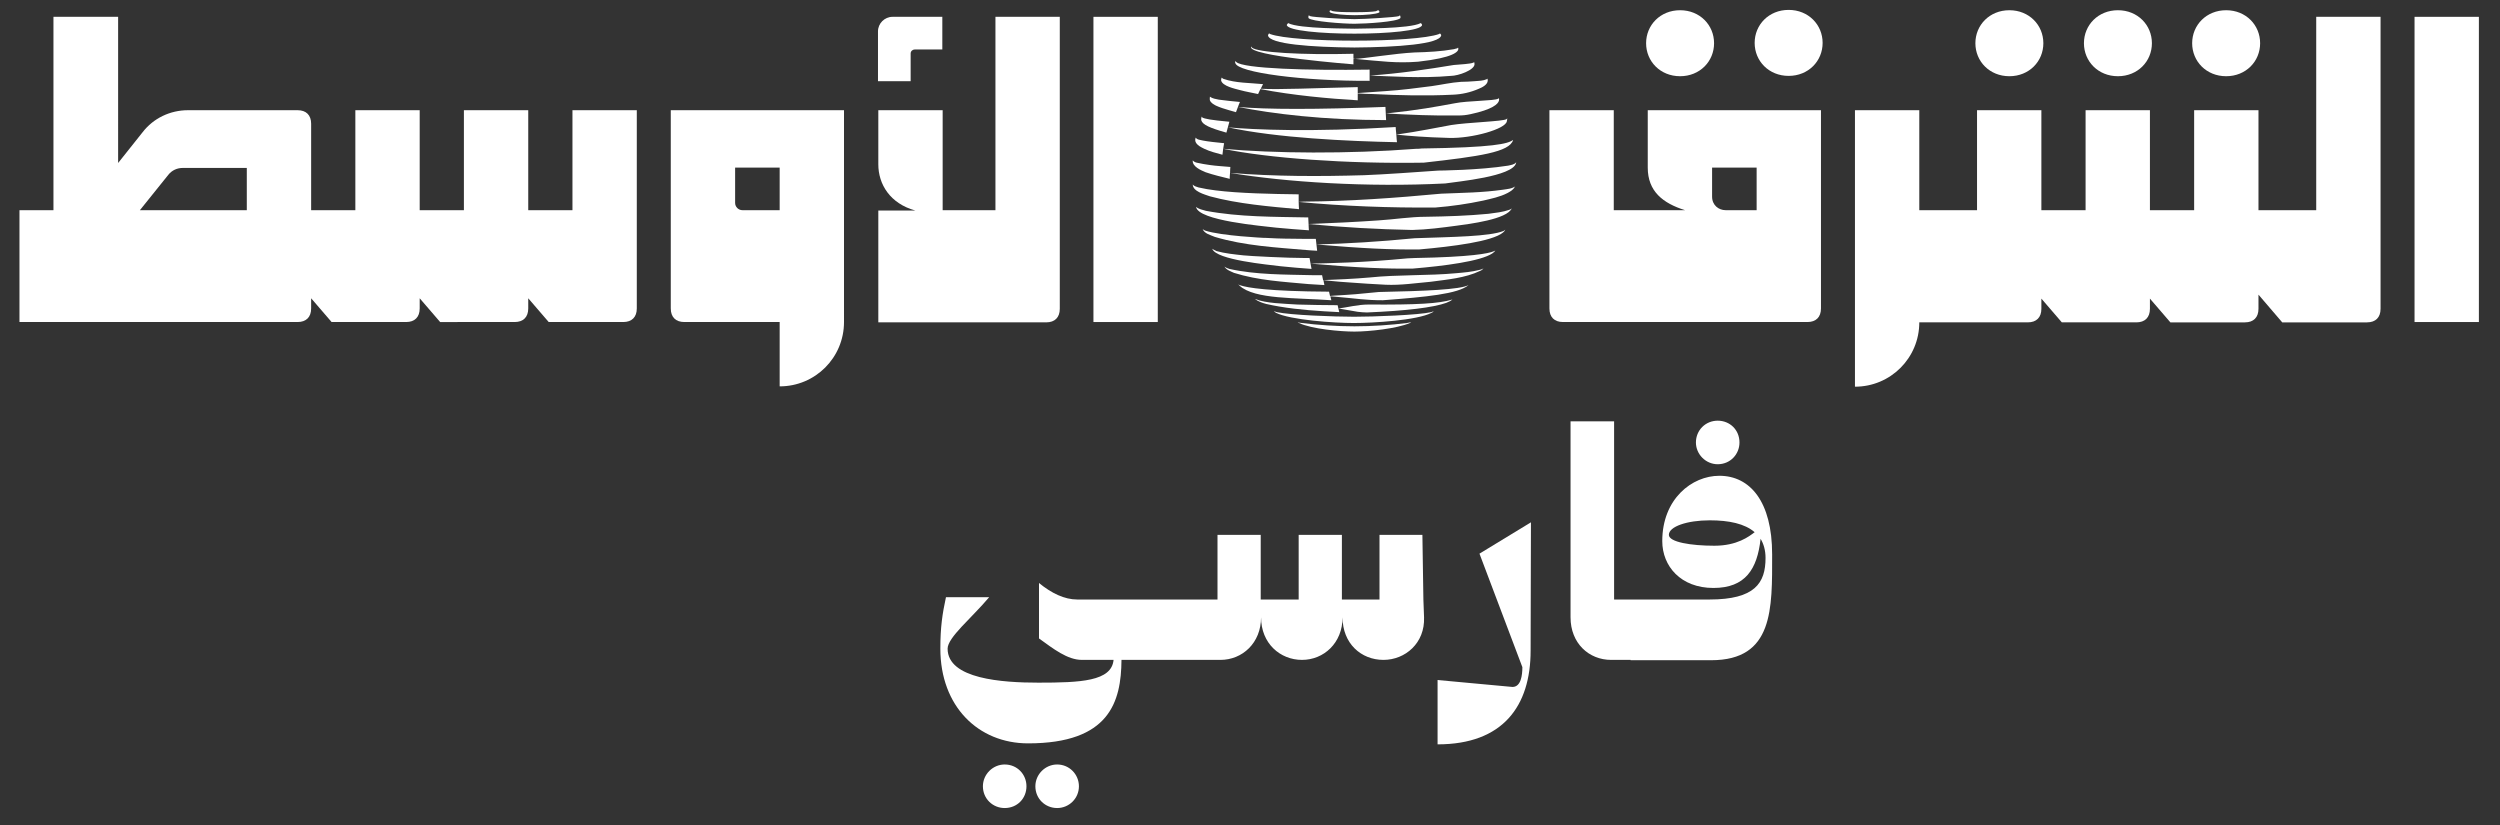
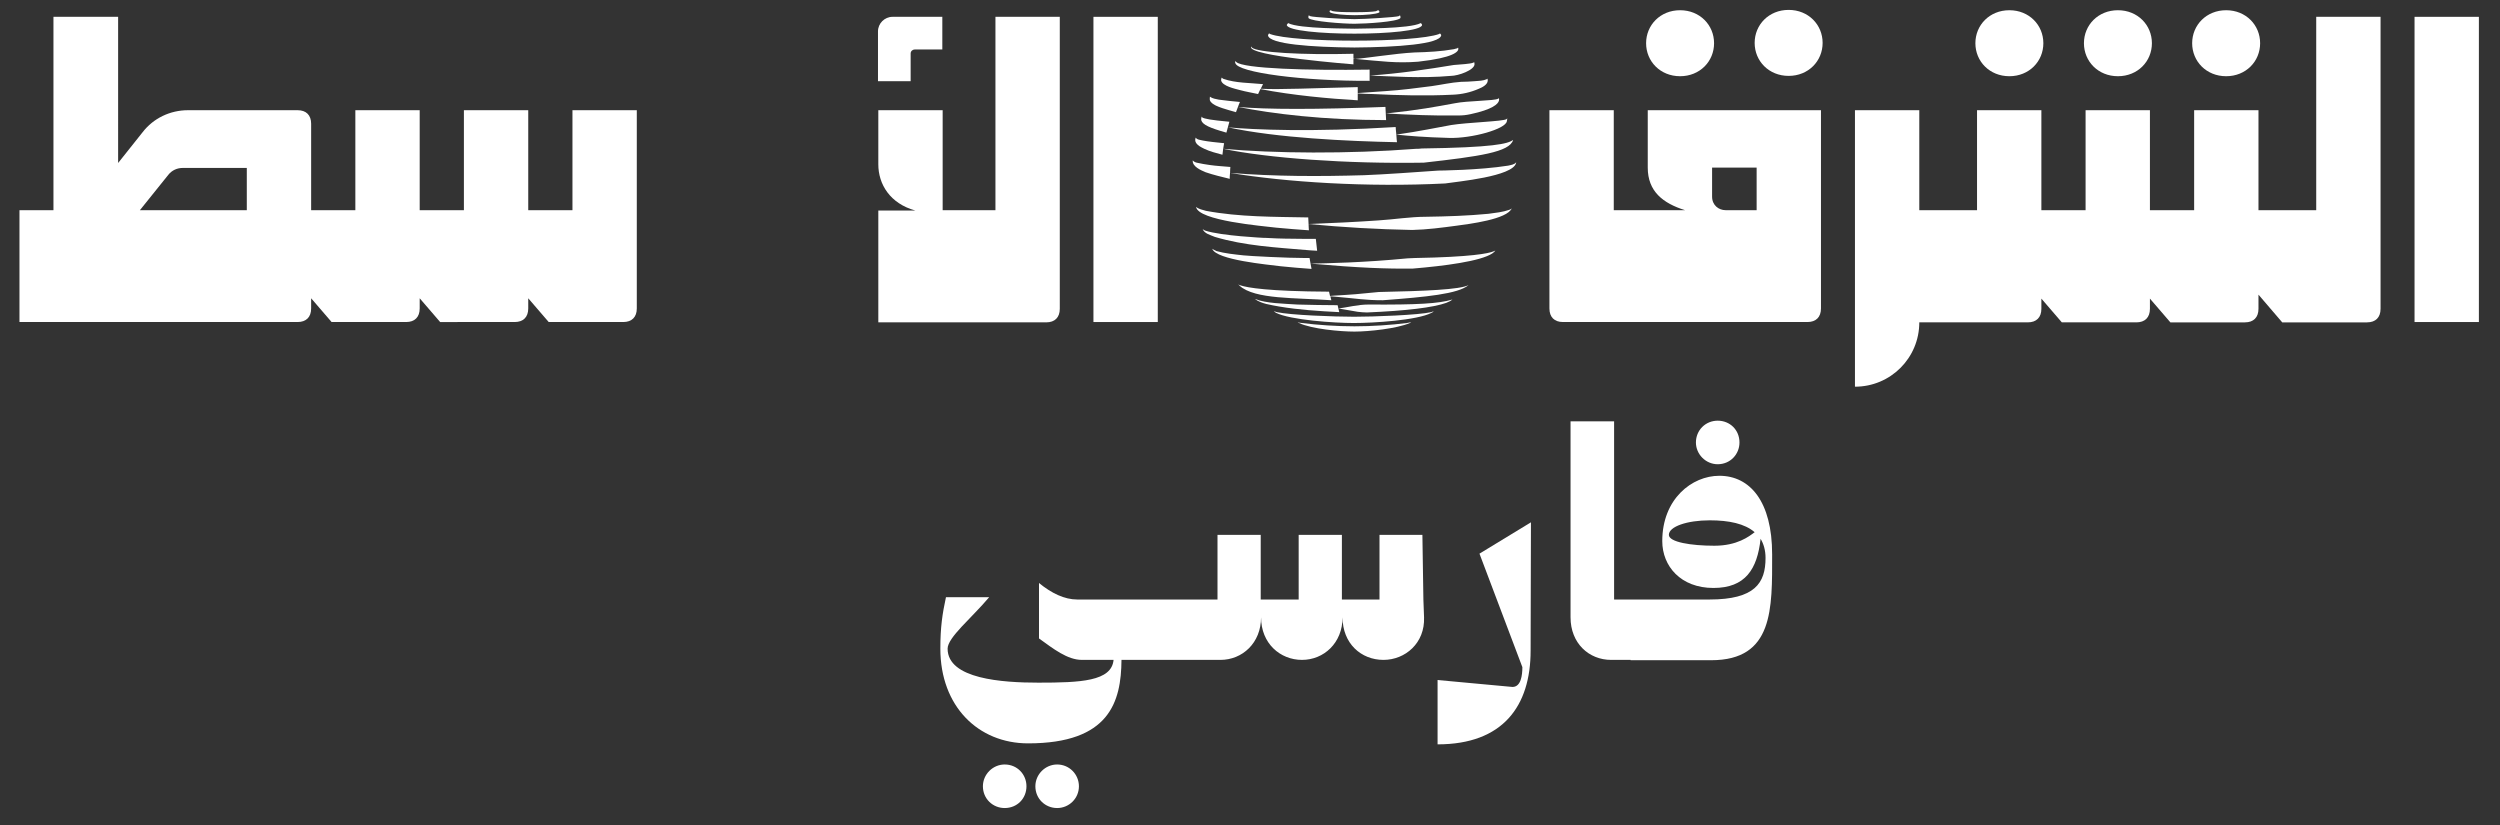
<svg xmlns="http://www.w3.org/2000/svg" version="1.1" id="Layer_1" x="0px" y="0px" viewBox="0 0 757.7 250.1" style="enable-background:new 0 0 757.7 250.1;" xml:space="preserve">
  <rect x="0" y="0" width="757.7" height="250.1" fill="#333333" stroke="none" />
  <style type="text/css">
	.st0{fill:#ffffff;}
</style>
  <g>
    <path class="st0" d="M458.2,63.1c-0.2,0.3-0.5,0.4-0.8,0.5c-2,0.7-4.1,0.9-6.3,1.2c-6.2,0.6-12.6,0.8-18.9,0.9   c-4.8,0-9.6,0.8-14.4,1.1c-7.2,0.5-13.9,0.8-21.2,1.1c0-0.6-0.1-2-0.1-2c-10.3-0.2-20.9-0.1-31-2c-1-0.3-2.2-0.5-3-1.2   c0.6,4.2,20.2,5.8,24.3,6.3c3.3,0.3,6.7,0.6,9.9,0.8c0,0-0.1-1.3-0.1-1.9c10.5,1,20.9,1.6,31.4,1.8c4.5-0.1,9-0.7,13.5-1.3   C445.1,67.9,456.9,66.5,458.2,63.1" />
    <path class="st0" d="M459.5,49.4C459.5,49.4,459.4,49.3,459.5,49.4c0-0.1,0-0.1,0-0.1v-0.1c-0.5,0.7-1.6,0.8-2.4,1   c-8.8,1.4-21.2,1.5-21.2,1.5c-5.6,0.4-16.8,1.2-22.5,1.4c-13.5,0.4-27.1,0.4-40.6-0.7c0-0.6,0.1-1.8,0.1-1.8   c-2.1-0.2-4.3-0.3-6.3-0.6c-1.3-0.2-2.7-0.4-3.9-0.7c-0.4-0.1-0.9-0.3-1.2-0.7l0,0c-0.2,1.9,2.5,3,3.9,3.6c2.3,0.8,4.9,1.4,7.3,2   c0,0,0-1.3,0.1-1.8c16.9,2.8,41.5,4.4,65.2,3.2C441.9,55,458.5,53.5,459.5,49.4" />
    <path class="st0" d="M370.1,24.4c0.4,1.7,4.2,2.5,5.7,2.9c1.8,0.5,3.7,0.8,5.5,1.2l0,0c0.2-0.5,0.5-1,0.7-1.5   c9.8,1.9,20.9,2.9,29.5,3.4l0,0c0-0.6,0-1.4,0-2.1c1.5,0.1,3,0.2,4.5,0.2c8.1,0.4,16.2,0.6,24.3,0.2c2.7-0.1,5.4-0.7,7.9-1.8   c1-0.4,2.6-1.2,2.7-2.4c0-0.2,0-0.4-0.1-0.7c0,0.1-0.1,0.1-0.2,0.2c-1.1,0.5-2.4,0.5-3.6,0.6c-1.4,0.1-2.8,0.2-4.2,0.2   c-3,0.2-6,0.9-8.9,1.3c-4.6,0.6-9.2,1.2-13.8,1.5c-2.9,0.2-5.7,0.4-8.6,0.6c0-0.6,0-1.2,0-1.8c-13.3,0.3-23.6,0.8-29.4,0.5   c0.2-0.4,0.5-1,0.7-1.4l0,0c-3.9-0.4-8.3-0.3-12-1.6c-0.2-0.1-0.4-0.2-0.5-0.4C370.1,23.8,370.1,24.2,370.1,24.4z" />
    <path class="st0" d="M366.7,30.4c0.3,0.8,1.1,1.2,1.8,1.6c1.3,0.6,2.6,1,4,1.4c0.7,0.2,1.5,0.4,2.1,0.6l0,0   c0.2-0.5,0.4-1.1,0.6-1.6c10.5,2.1,26.1,4,44.9,4l-0.2-4c-20.7,0.8-36.2,0.8-44.7,0c0.2-0.5,0.4-1.1,0.6-1.5l0,0   c-2.1-0.2-4.3-0.4-6.4-0.7c-0.9-0.2-1.9-0.3-2.7-0.9C366.7,29.6,366.6,30,366.7,30.4" />
    <path class="st0" d="M364.1,36.5c0.4,1.3,2.6,2.3,7.6,3.7c0.3-1,0.6-2.3,0.9-3.3l0,0c-5.5-0.5-7.6-0.9-8.2-1.3   c-0.1-0.1-0.2-0.2-0.2-0.3C364.1,35.7,364,36.1,364.1,36.5" />
    <path class="st0" d="M362.4,43.1c0.5,1,1.6,1.5,2.6,2c1.7,0.8,3.6,1.3,5.5,1.8c0.1-1.1,0.3-2.4,0.5-3.5l0,0   c-2.1-0.2-4.9-0.5-6.4-0.8c-0.7-0.2-1.8-0.2-2.2-0.9C362.2,42.2,362.2,42.7,362.4,43.1z" />
    <path class="st0" d="M410.5,10.2c10.1,0,20.2-0.9,20.5-2.6c0-0.2-0.2-0.5-0.4-0.6c-3.4,1.8-18.9,1.6-20.1,1.7   c-1.2-0.1-16.7,0.1-20.1-1.7c-0.1,0.2-0.4,0.4-0.4,0.6C390.3,9.3,400.4,10.2,410.5,10.2" />
    <path class="st0" d="M410.5,14.4c12.9-0.1,25.9-1,26.3-3.7c0-0.2-0.2-0.4-0.4-0.6c0,0.1-0.1,0.1-0.2,0.2c-7.3,2.7-44,2.7-51.3,0   c-0.1-0.1-0.2-0.1-0.2-0.2c-0.2,0.1-0.3,0.3-0.4,0.6C384.6,13.4,397.6,14.3,410.5,14.4" />
    <path class="st0" d="M384.6,10.1L384.6,10.1L384.6,10.1" />
    <path class="st0" d="M410.2,19.5L410.2,19.5c0-0.5,0-1.2,0-1.7c8.7,0.8,13.1,1.4,19.6,0.9c10.9-1.2,12.2-3.1,12.2-3.9   c0-0.2-0.1-0.3-0.1-0.4c-0.2,0.4-0.8,0.3-1.2,0.5c-3.9,0.7-8,0.9-12,1c-5.9,0.3-14.9,1.8-18.5,2c0-0.5,0-1.2,0-1.6l0,0   c-15.8,0.4-29.2-0.4-30.8-1.9c-0.1-0.1-0.1-0.2-0.2-0.3C377.6,17,410.2,19.5,410.2,19.5" />
    <path class="st0" d="M439.7,23c2.3,0,7.3-1.8,7.2-3.6c0-0.2-0.1-0.4-0.1-0.6c0,0.1-0.2,0.1-0.3,0.2c-1,0.4-3.7,0.5-5.9,0.7   c-7.9,1.3-16.5,2.6-25.4,3.2C421.1,23.1,430.8,23.8,439.7,23" />
    <path class="st0" d="M374.4,19.1c0.6,2.9,20.7,5.5,40.7,5.4v-1.7v-1.7c-18.7,0.3-38.3-0.3-40.4-2.3c-0.1-0.1-0.2-0.2-0.2-0.3   C374.3,18.7,374.3,18.9,374.4,19.1" />
    <path class="st0" d="M440.9,31.3c-6,1.1-10.6,2-20.8,3.1c7.8,0.4,13.9,0.7,21.8,0.6c1.4,0,2.4-0.1,3.8-0.4c6.6-1.4,8.4-3.1,8.6-4.1   c0.1-0.3,0-0.6,0-0.8c0,0.1-0.1,0.1-0.2,0.2C452.9,30.6,444.8,30.5,440.9,31.3" />
    <path class="st0" d="M439.8,37.9c-5.1,0.9-9,1.8-16.6,2.9c-0.1-0.7-0.2-2.3-0.2-2.3c-25.6,1.6-43,0.8-50.8,0.1   c14.8,3.2,36.2,4.2,51.2,4.5c0,0-0.2-1.6-0.2-2.3c3.8,0.4,8.7,0.8,16,1c6.9,0.2,17.3-2.7,17.5-5.1c0.1-0.3,0.1-0.6,0.1-0.9   c0,0.1-0.1,0.2-0.2,0.3C455.7,36.8,444.7,37.1,439.8,37.9" />
    <path class="st0" d="M429.2,45.1c-20.7,1.6-43.1,1.4-58.5,0c13.5,2.8,37.2,4.6,60.8,4.2c16.9-1.9,26.1-3.2,27.1-6.9   c-1.6,1.2-6,2.3-27.7,2.6C430.3,45.1,429.8,45.1,429.2,45.1" />
-     <path class="st0" d="M459.3,56.4c-0.9,0.8-2.5,0.9-3.8,1.1c-6.5,0.9-11.6,0.9-18.7,1.2C422.9,60,409,61,395.2,61.1   c-0.6,0-1.1,0.1-1.6,0.1c0-0.4,0-2.3,0-2.3c-8-0.1-18.1-0.3-25.2-1.2c-1.7-0.2-3.5-0.5-5.2-0.9c-0.6-0.2-1.4-0.4-1.7-0.9   c0,2.1,3.5,3,5.2,3.6c8.5,2.3,18.1,3.1,27,3.9c0,0-0.1-1.5-0.1-2.2c13.7,1.3,27.7,1.8,41.4,1.7c5-0.4,9.8-1.1,14.5-2.1   c2.5-0.6,5.1-1.1,7.4-2.3c0.9-0.5,1.8-1,2.2-1.9v-0.1C459.3,56.5,459.3,56.4,459.3,56.4S459.3,56.3,459.3,56.4L459.3,56.4" />
-     <path class="st0" d="M455.7,70c-4.3,1.7-15.4,1.8-26.9,2.2c-11.2,1.1-20.2,1.6-29.8,1.9c14.2,1.2,22.4,1.6,31.2,1.5   c10.1-0.9,22-2.4,25.3-5.1c0.3-0.3,0.6-0.5,0.7-0.9C456,69.8,455.9,69.9,455.7,70" />
    <path class="st0" d="M368.2,71.8c9,2.7,18.6,3.2,28,4c0.8,0.1,1.6,0.1,3,0.2c0,0-0.3-2.5-0.4-3.6c-1,0-2,0-3,0   c-6.2-0.1-6.7,0-12.1-0.3h-0.5c0,0-13-0.6-17.9-2.2c-0.3-0.1-0.6-0.3-0.8-0.5C365,70.8,366.8,71.2,368.2,71.8" />
    <path class="st0" d="M367.4,75.4c1.2,3.4,16.9,4.8,20.8,5.3c3,0.3,6.3,0.6,9.3,0.8l-0.3-1.6c14.8,1.3,23.2,1.6,31,1.5   c9.5-0.8,20.5-2.2,24.1-4.6c0.4-0.3,0.7-0.5,0.9-0.9c-0.1,0.1-0.3,0.2-0.6,0.3c-1.5,0.6-6.6,1.7-23.8,2c-0.7,0-1.5,0.1-2.2,0.1   c-13.3,1.3-24.6,1.5-29.4,1.6c-0.1-0.5-0.3-1.7-0.3-1.7c-0.4,0-0.9,0-1.3,0c-5.5,0-17-0.6-18.7-0.8c-2.8-0.3-5.7-0.6-8.2-1.3   C368.2,75.8,367.8,75.7,367.4,75.4" />
    <polyline class="st0" points="380.2,77.6 380.2,77.6 380.2,77.6  " />
    <polyline class="st0" points="389.4,78 389.4,78 389.4,78  " />
-     <path class="st0" d="M449.6,81.3c-0.3,0.3-0.8,0.4-1.2,0.5c-2.3,0.6-4.7,0.8-7,1c-8.5,0.8-17.8,0.4-26.3,1.3   c-4.3,0.4-11.2,0.7-14.1,0.8c0,0-0.2-1.1-0.3-1.5c-1,0-2,0-3,0c-8.2-0.2-17.1-0.1-25.1-1.9c-0.3-0.1-0.6-0.2-0.8-0.3   c-0.2-0.1-0.6-0.3-0.7-0.4c0.6,1,1.8,1.4,2.9,1.9c7.3,2.3,15,2.7,22.6,3.4c1.5,0.1,3.3,0.2,4.8,0.3l-0.3-1.5c0,0,1,0.1,1.8,0.2   c2.1,0.2,4.1,0.4,6,0.5c3.7,0.3,7.4,0.5,11.1,0.7c4.5,0.2,9.1-0.5,13.6-0.9c5.1-0.7,10.4-1.1,15-3.3   C448.9,82,449.4,81.7,449.6,81.3L449.6,81.3" />
    <path class="st0" d="M445.1,86.4c-2.7,1.4-13.3,1.8-27.2,2.1c-5.8,0.6-8.2,0.8-13.6,1.1l-1.2,0.1c-0.1-0.4-0.3-1.3-0.3-1.3   c-18.4-0.1-24.7-1.2-26.8-1.9c-0.4-0.1-0.6-0.2-0.8-0.4c0.1,0.1,0.3,0.3,0.5,0.5c4.6,4.2,17.1,3.6,27.8,4.4c0,0-0.2-0.9-0.3-1.2   l1.2,0.1c7.1,0.6,9.3,1.1,14.7,1.1C432.3,90,441.9,89.1,445.1,86.4" />
    <path class="st0" d="M440.1,90.8c-4,1.2-10.3,1.6-25.4,1.5c-3.1,0-6.1,0.8-9,1.2c2.4,0.4,4,0.7,5.8,1c0.9,0.1,1.9,0.2,2.8,0.2   c11.9-0.5,20.1-1.5,24-2.9c0.8-0.3,1.4-0.6,2-1.1C440.2,90.8,440.1,90.8,440.1,90.8" />
    <path class="st0" d="M387.7,92.9c5.9,1,12.1,1.4,18.2,1.7c0,0-0.4-1.7-0.5-2.1c-3.9,0-8.3-0.1-12.2-0.2c-4.2-0.3-9.3-0.3-12.9-1.7   C382.3,92.1,385.1,92.4,387.7,92.9" />
    <path class="st0" d="M426.4,97.9c-4.8,0.6-10.5,1-15.9,1s-11.2-0.4-15.9-1c-0.3,0-1.3-0.2-1.3-0.2c0.1,0.1,0.3,0.2,0.4,0.2   c3.8,1.8,12.5,2.6,16.8,2.6s12.9-0.9,16.8-2.6c0.1-0.1,0.3-0.1,0.4-0.2C427.6,97.6,426.7,97.9,426.4,97.9z" />
    <path class="st0" d="M433.8,94.6c-3.9,0.9-17.5,1.4-23.4,1.4S391,95.5,387,94.6c-0.4-0.1-0.9-0.3-0.9-0.3s0.1,0.2,0.6,0.5   c4.4,2.2,17.7,3.1,23.6,3.1s19.2-0.8,23.6-3.1c0.5-0.2,0.6-0.5,0.6-0.5S434.2,94.5,433.8,94.6z" />
    <path class="st0" d="M424.3,4.6c0,0-0.1,0.2-0.4,0.3c-0.8,0.3-10,0.9-13.4,0.9s-12.6-0.6-13.4-0.9c-0.3-0.1-0.4-0.3-0.4-0.3   s-0.3,0.5-0.1,0.9c0.9,1,10.4,1.7,13.9,1.7s13-0.6,13.9-1.7C424.6,5.2,424.3,4.6,424.3,4.6z" />
    <path class="st0" d="M417.6,3.1c0,0,0,0.1-0.6,0.3c-1.1,0.2-3.2,0.3-6.5,0.3c-3.4,0-5.5-0.1-6.5-0.3c-0.6-0.1-0.6-0.3-0.6-0.3   c-0.6,0.1-0.5,0.5-0.2,0.7c1,0.5,4.2,0.8,7.4,0.8c3.2,0,6.4-0.3,7.4-0.8C418.1,3.7,418.2,3.2,417.6,3.1z" />
  </g>
  <g>
    <path class="st0" d="M74.8,63.7H42.4L51,53c1.1-1.4,2.7-2.1,4.4-2.1h19.4L74.8,63.7L74.8,63.7z M173.5,63.7h-13.4V33.4h-19.5v30.3   h-13.4V33.4h-19.5v30.3H94.3V37.5c0-2.6-1.5-4.1-4.1-4.1H57c-5.4,0-10.5,2.4-13.8,6.7l-7.4,9.3V5.1H16.2v58.6H5.9v33.9h84.3   c2.6,0,4.1-1.5,4.1-4.1v-3.1l6.2,7.2h22.6c2.6,0,4.1-1.5,4.1-4.1v-3.1l6.2,7.2H156c2.6,0,4.1-1.5,4.1-4.1v-3.1l6.2,7.2h22.6   c2.6,0,4.1-1.5,4.1-4.1V33.4h-19.5L173.5,63.7L173.5,63.7z" />
    <g>
      <path class="st0" d="M301.6,63.7h-15.9V33.4h-19.5v16.4c0,6.1,3.6,11.9,11.2,14h-11.2v33.9h50.9c2.6,0,4.1-1.5,4.1-4.1V5.1h-19.5    v58.6H301.6z" />
    </g>
    <rect x="331.4" y="5.1" class="st0" width="19.5" height="92.5" />
-     <path class="st0" d="M222.8,50.8h13.5v12.9H225c-1.2,0-2.2-1-2.2-2.2V50.8z M203.3,93.5c0,2.6,1.5,4.1,4.1,4.1h28.9v19.5   c10.8,0,19.5-8.7,19.5-19.5V33.4h-52.5V93.5z" />
  </g>
  <path class="st0" d="M276,16.2c0-0.7,0.6-1.2,1.2-1.2h8.4V5.1h-15.1c-2.4,0-4.4,2-4.4,4.4v15.1h9.9V16.2L276,16.2z" />
  <g>
    <path class="st0" d="M702,63.7h-17.5V33.4H665v30.3h-13.4V33.4h-19.5v30.3h-13.4V33.4h-19.5v30.3h-17.5V33.4h-19.5v83.8   c10.8,0,19.5-8.7,19.5-19.5h32.9c2.6,0,4.1-1.5,4.1-4.1v-3.1l6.2,7.2h22.6c2.6,0,4.1-1.5,4.1-4.1v-3.1l6.2,7.2h22.6   c2.6,0,4.1-1.5,4.1-4.1v-4.3l7.2,8.4h25.7c2.6,0,4.1-1.5,4.1-4.1V5.1H702L702,63.7L702,63.7z" />
    <rect x="731.8" y="5.1" class="st0" width="19.5" height="92.5" />
    <path class="st0" d="M518.9,50.8h13.5v12.9H523c-2.1,0-4.1-1.5-4.1-4.1V50.8z M499.4,50.8c0,7.2,4.6,10.8,11.3,12.9h-21.6V33.4   h-19.5v60.1c0,2.6,1.5,4.1,4.1,4.1h74.1c2.6,0,4.1-1.5,4.1-4.1V33.4h-52.5L499.4,50.8L499.4,50.8z" />
    <path class="st0" d="M674.7,23.1c6,0,10.3-4.5,10.3-10s-4.3-10-10.3-10s-10.3,4.5-10.3,10S668.7,23.1,674.7,23.1" />
    <path class="st0" d="M641.9,23.1c6,0,10.3-4.5,10.3-10s-4.3-10-10.3-10s-10.3,4.5-10.3,10S635.9,23.1,641.9,23.1" />
    <path class="st0" d="M609,23.1c6,0,10.3-4.5,10.3-10s-4.3-10-10.3-10s-10.3,4.5-10.3,10S603,23.1,609,23.1" />
    <path class="st0" d="M542.1,3c-6,0-10.3,4.5-10.3,10s4.3,10,10.3,10s10.3-4.5,10.3-10S548.1,3,542.1,3" />
    <path class="st0" d="M509.2,23.1c6,0,10.3-4.5,10.3-10s-4.3-10-10.3-10s-10.3,4.5-10.3,10S503.2,23.1,509.2,23.1" />
  </g>
  <g>
    <path class="st0" d="M320.4,231.7c-3.6,0-6.6,3-6.6,6.6c0,3.8,3,6.6,6.6,6.6s6.6-2.9,6.6-6.6C327,234.7,324.1,231.7,320.4,231.7z" />
    <path class="st0" d="M520.6,140.7c3.8,0,6.6-3,6.6-6.6c0-3.8-2.9-6.6-6.6-6.6c-3.7,0-6.6,2.9-6.6,6.6   C514,137.7,517,140.7,520.6,140.7z" />
    <path class="st0" d="M304.5,231.7c-3.6,0-6.6,3-6.6,6.6c0,3.8,3,6.6,6.6,6.6c3.8,0,6.6-2.9,6.6-6.6   C311.1,234.7,308.3,231.7,304.5,231.7z" />
    <path class="st0" d="M537.1,168c0-16-6.7-23.8-16-23.8c-8.3,0-17.3,7-17.3,19.8c0,7.6,5.6,14.2,15.5,14.2c9.7,0,13.3-5.7,14.3-14.9   c0.9,1.5,1.5,3.4,1.5,5.8c0,7.6-3.2,12.6-17,12.6H497h-2.8h-5v-4.6v-49.4H476v49.4v10c0,7.9,5.6,12.9,12.3,12.9h5.9v0.1h24.4   C537.6,200.1,537.1,184.5,537.1,168z M519.6,165.4c-7.1,0-13.8-1.1-13.8-3.3c0-2.5,5.5-4.4,12.4-4.4c5.8,0,10.6,1,13.6,3.6   C530.1,162.6,526.5,165.4,519.6,165.4z" />
    <path class="st0" d="M431.1,162.1h-13v19.6h-11.4v-19.6h-13.1v19.6h-11.5v-19.6H369v19.6h-14.9h-6.6h-21c-3.9,0-7.8-1.9-11.6-5   v16.8c4.3,3.1,8.6,6.5,13,6.5h9.6c-0.6,6.5-10,6.9-22.8,6.9c-10.9,0-27.5-1.1-27.5-10.3c0-3.4,7.2-9.2,12.6-15.6h-13.1   c-1.1,5.1-1.7,9.1-1.7,15.6c0,17.5,11.5,28.7,26.6,28.7c24.7,0,28.2-12.6,28.3-25.3h7.6h6.6h15.8c6.6,0,12.3-5.1,12.3-12.9   c0,7.9,5.8,12.9,12.4,12.9s12.3-5.1,12.3-12.9c0,7.9,5.6,12.9,12.4,12.9c6.6,0,12.6-5.1,12.3-12.9l-0.2-5.4L431.1,162.1   L431.1,162.1z" />
    <path class="st0" d="M461.4,202.2c0,2.4-0.4,6-3,6l-22.7-2.1v19.5c19.8,0,28.2-11.6,28.2-28.4l0.1-38.9l-15.6,9.5L461.4,202.2z" />
  </g>
</svg>